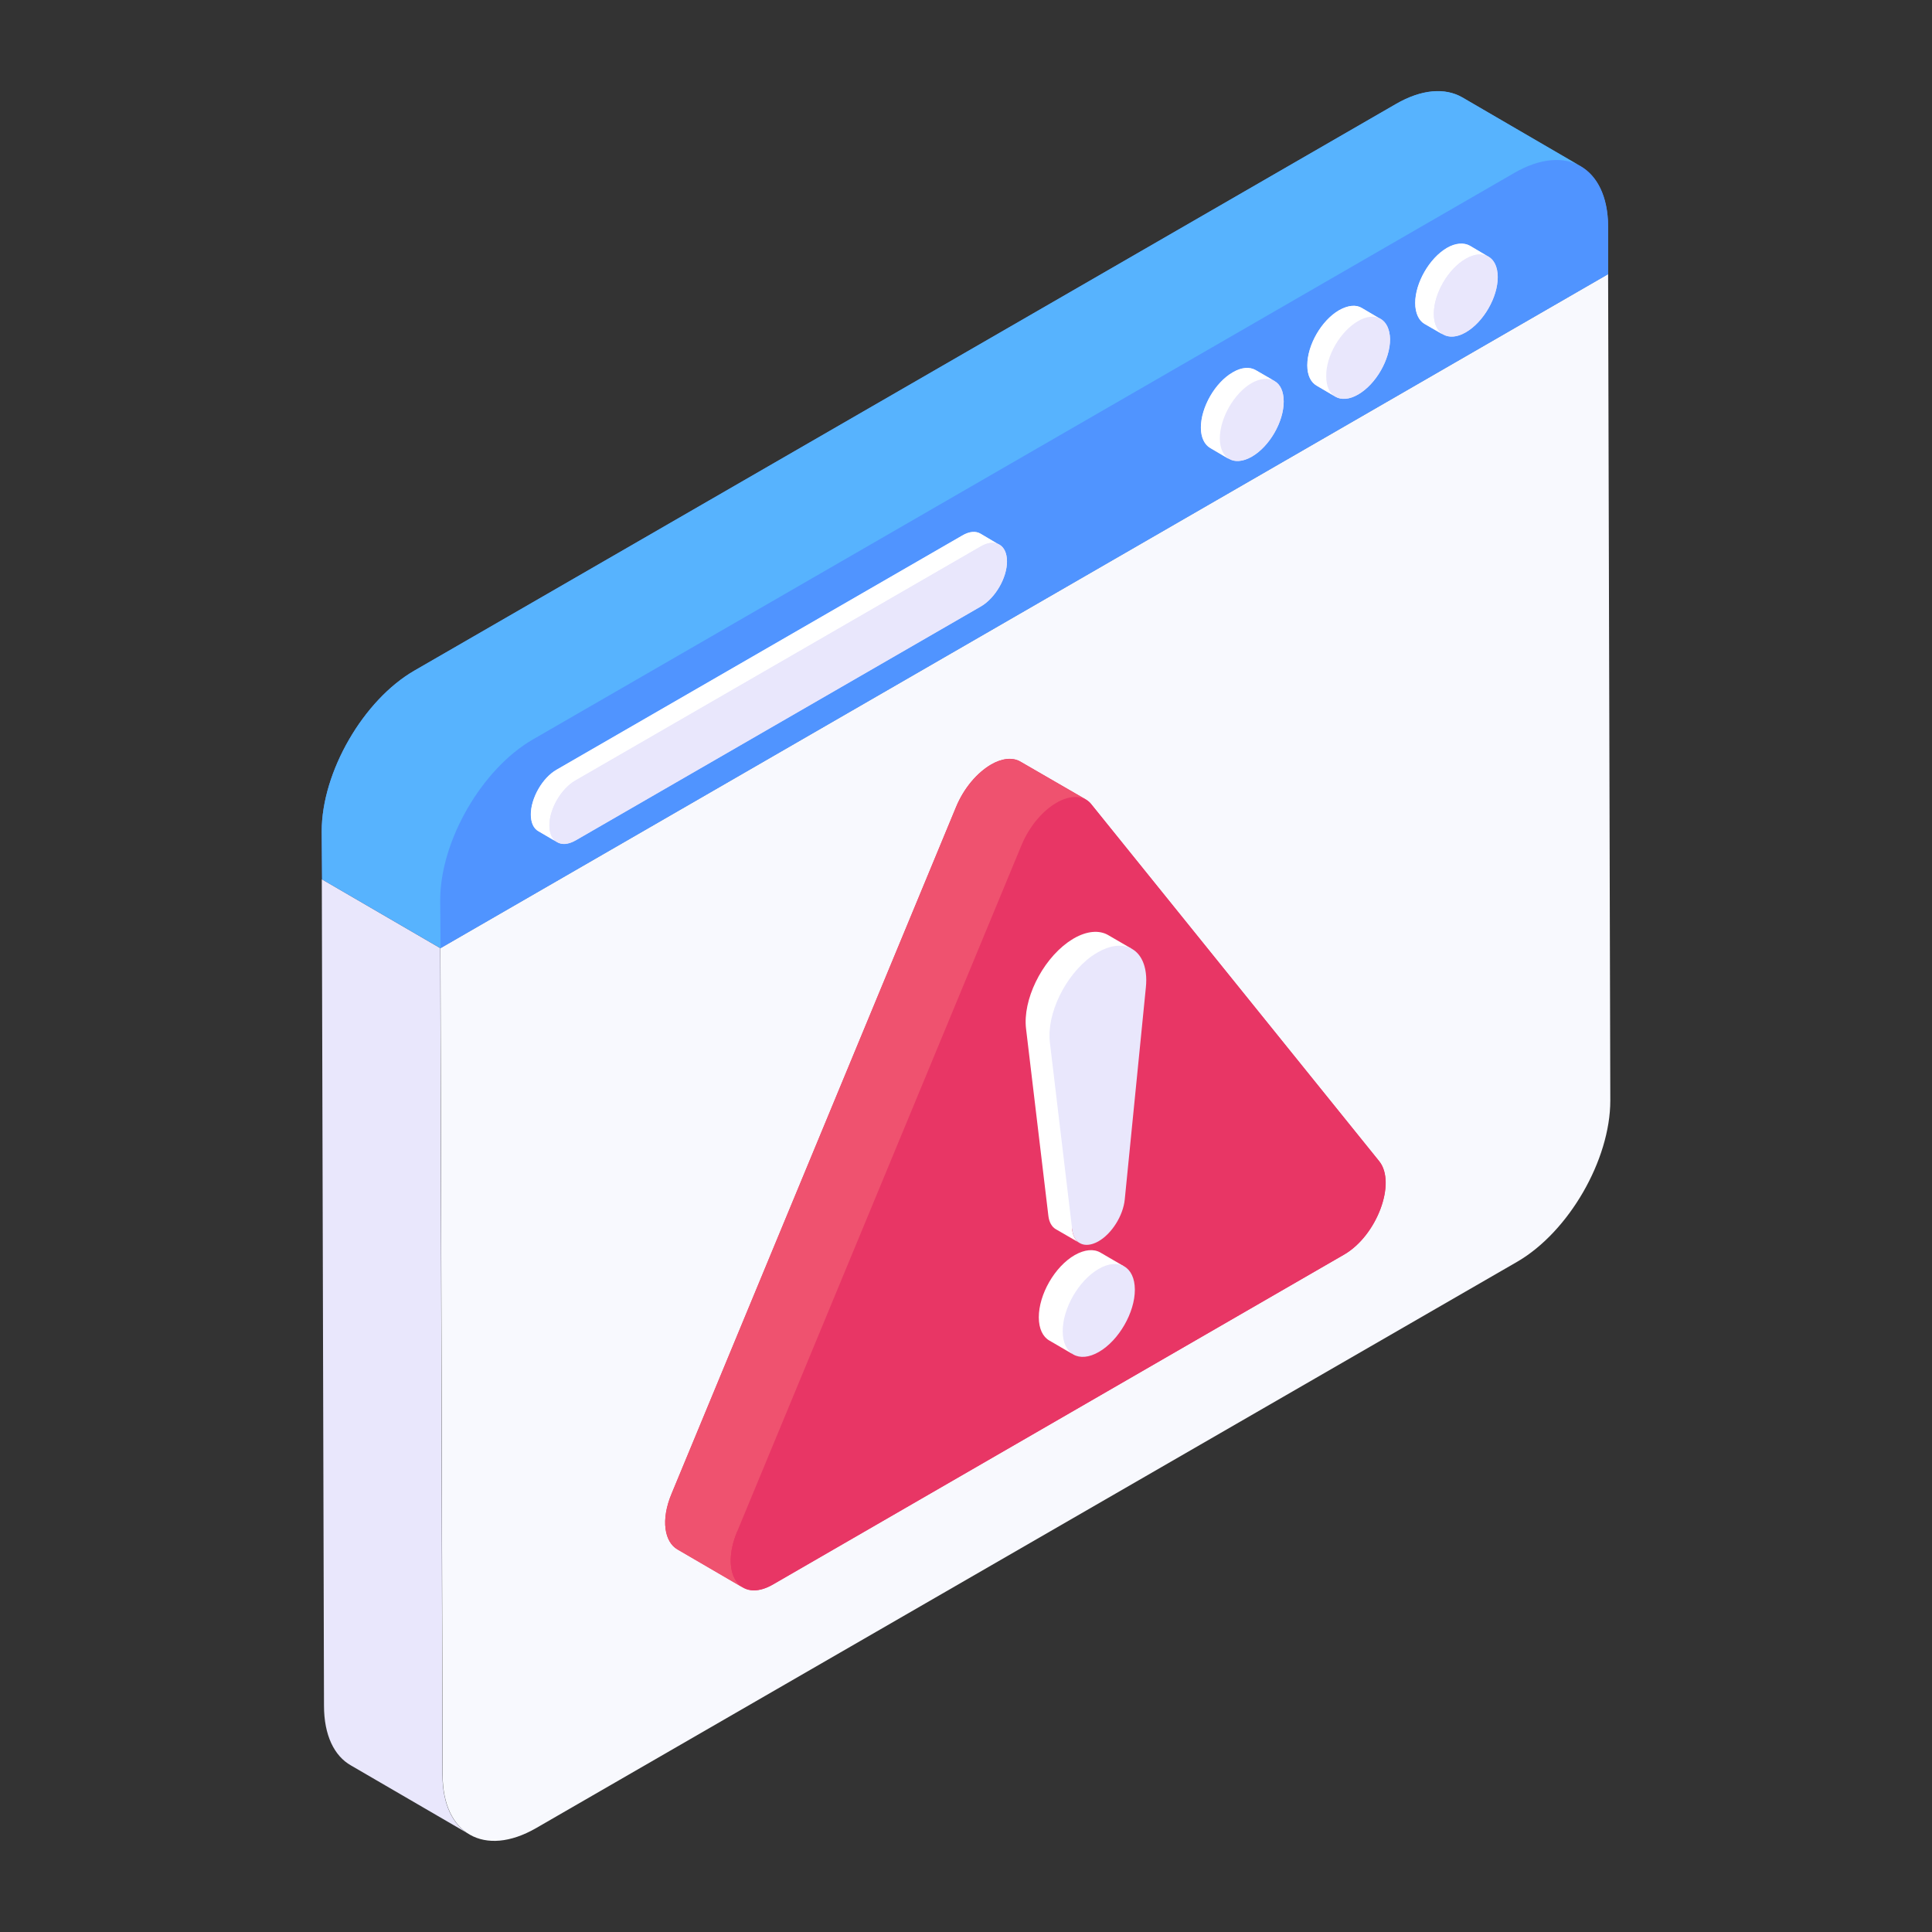
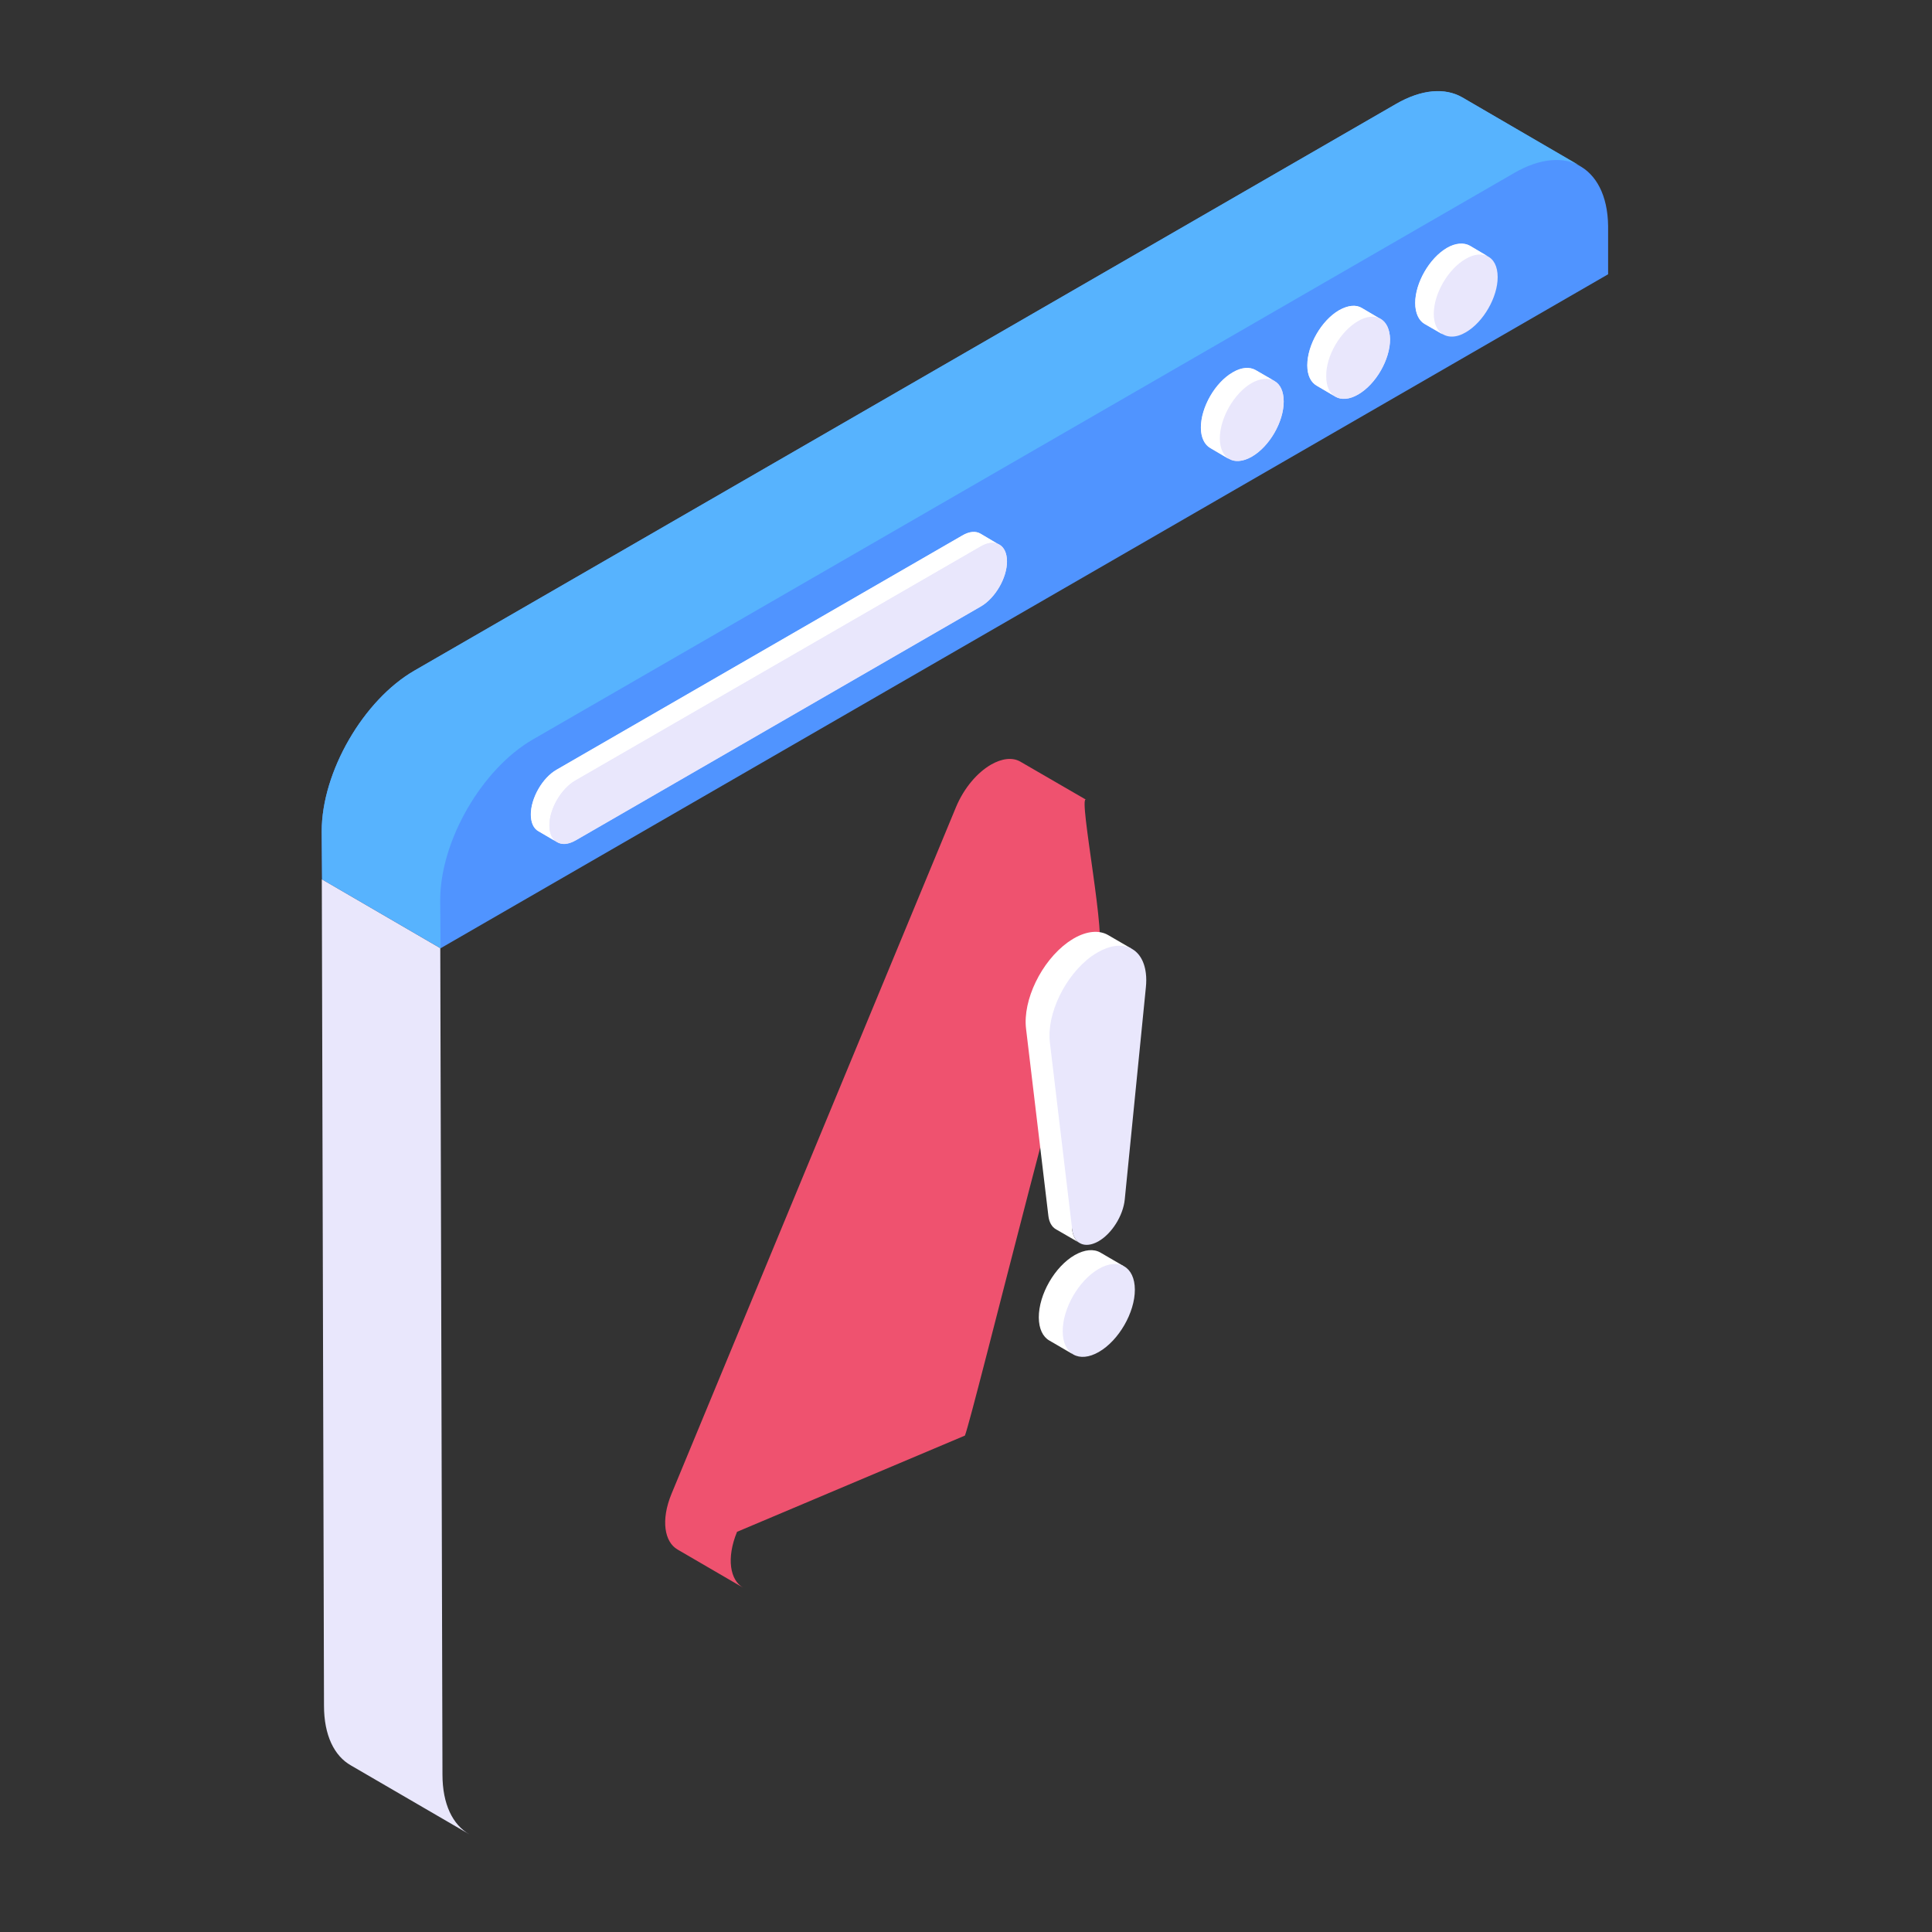
<svg xmlns="http://www.w3.org/2000/svg" id="Layer_1" viewBox="0 0 53 53">
  <rect x="0" y="0" width="53" height="53" fill="#333333" stroke="none" />
  <g id="_x31_5">
    <path fill="#5094ff" d="M44.115,6.204v1.32L12.085,26.014l-3.25-1.89l-0.01-1.32c0-1.62,1.14-3.6,2.55-4.41L38.295,2.854c0.71-0.41,1.35-0.45,1.82-0.18l3.17,1.85C43.785,4.774,44.105,5.354,44.115,6.204z" />
    <g>
      <path fill="#e9e7fc" d="M12.878,50.321l-3.25-1.89c-0.46-0.26-0.74-0.83-0.74-1.64L8.828,24.121l3.25,1.89l0.06,22.67C12.138,49.491,12.418,50.061,12.878,50.321z" />
-       <path fill="#f8f9fe" d="M44.175,30.191c0,1.63-1.14,3.6-2.55,4.42L14.703,50.152c-1.41,0.81-2.56,0.16-2.56-1.46l-0.06-22.681L44.115,7.52L44.175,30.191z" />
-       <path fill="#5094ff" d="M44.115,6.2v1.32L12.083,26.011l-0.01-1.31c0-1.63,1.14-3.6,2.55-4.42L41.545,4.74C42.955,3.92,44.105,4.58,44.115,6.2z" />
      <path fill="#57b3fe" d="M43.366,4.561c-0.46-0.27-1.11-0.23-1.82,0.18l-26.92,15.54c-1.41,0.81-2.55,2.79-2.55,4.41l0.01,1.32l-3.25-1.89l-0.01-1.32c0-1.62,1.14-3.6,2.55-4.41l26.92-15.54c0.71-0.41,1.35-0.45,1.82-0.18L43.366,4.561z" />
    </g>
    <g>
      <path fill="#e9e7fc" d="M37.875 8.754c.15.09.25.28.26.55 0 .56-.39 1.24-.88 1.52-.24.14-.46.15-.62.06l-.03-.02-.02-.01-.46-.27c-.16-.09-.26-.28-.26-.56 0-.56.39-1.23.87-1.51.25-.14.47-.16.63-.06l.44.26L37.875 8.754zM27.625 15.404c0 .45-.32 1-.71 1.23l-11.12 6.42c-.21.12-.39.13-.52.04l-.5-.29c-.13-.07-.21-.23-.21-.46 0-.45.32-1.01.71-1.23l11.12-6.42c.2-.12.38-.13.51-.05l.45.27c.01 0 .01 0 .02.01s.03.01.04.02C27.545 15.014 27.625 15.174 27.625 15.404zM34.965 10.454c.16.09.25.28.25.56 0 .56-.39 1.23-.87 1.51-.26.15-.5.16-.66.04.01.02.02.02.03.03l-.51-.3c-.16-.09-.26-.29-.26-.56 0-.56.39-1.24.88-1.52.24-.14.46-.15.62-.06l.48.28C34.945 10.444 34.955 10.444 34.965 10.454zM41.085 7.604c0 .55-.39 1.23-.87 1.51-.27.16-.51.15-.67.03.01.02.03.03.05.04l-.52-.3c-.15-.09-.25-.29-.25-.57 0-.55.39-1.23.87-1.51.24-.14.47-.15.63-.06l.47.28C40.975 7.104 41.085 7.304 41.085 7.604z" />
    </g>
    <g>
      <path fill="#fff" d="M27.412,14.943c-0.13-0.08-0.31-0.07-0.51,0.05L15.791,21.413c-0.4,0.22-0.72,0.78-0.72,1.23c0,0.23,0.08,0.39,0.21,0.46l-0.51-0.3c-0.13-0.07-0.21-0.23-0.21-0.46c0-0.45,0.32-1.01,0.71-1.23l11.121-6.42c0.2-0.12,0.38-0.13,0.51-0.05L27.412,14.943z" />
      <path fill="#e9e7fc" d="M27.623,15.4c0,0.45-0.32,1-0.71,1.23l-11.121,6.42c-0.4,0.23-0.72,0.05-0.72-0.41c0-0.45,0.32-1,0.71-1.23l11.121-6.42C27.303,14.76,27.623,14.94,27.623,15.4z" />
    </g>
    <path fill="#e9e7fc" d="M34.336 10.513c.485-.28.878-.055.88.501.002.556-.39 1.234-.874 1.514-.484.279-.878.055-.879-.502C33.461 11.471 33.852 10.793 34.336 10.513zM37.251 8.806c.485-.28.878-.055.88.501.002.556-.39 1.234-.874 1.514-.484.279-.878.055-.879-.502C36.376 9.764 36.767 9.086 37.251 8.806z" />
    <g>
      <path fill="#fff" d="M34.443 10.15l.52.3c-.16-.09-.38-.08-.63.06-.48.28-.87.96-.87 1.52 0 .27.1.47.25.56l-.51-.3c-.16-.09-.26-.29-.26-.56 0-.56.39-1.24.88-1.52C34.063 10.07 34.283 10.06 34.443 10.15zM37.362 8.45l.51.3c-.16-.1-.38-.08-.62.06-.48.28-.88.95-.87 1.51 0 .28.09.47.25.56l-.51-.3c-.16-.09-.26-.28-.26-.56 0-.56.39-1.23.87-1.51C36.982 8.37 37.202 8.35 37.362 8.45zM40.832 7.04c-.16-.09-.38-.08-.62.06-.49.28-.88.96-.88 1.51 0 .28.1.47.26.57l-.52-.3c-.15-.09-.25-.29-.25-.57 0-.55.39-1.23.87-1.51.24-.14.47-.15.63-.06L40.832 7.04z" />
      <g>
-         <path fill="#e9e7fc" d="M40.208,7.099c0.485-0.28,0.878-0.055,0.88,0.501c0.002,0.556-0.39,1.234-0.874,1.514c-0.484,0.279-0.878,0.055-0.879-0.502C39.333,8.056,39.724,7.379,40.208,7.099z" />
-       </g>
+         </g>
    </g>
    <g>
-       <path fill="#e83665" d="M36.875,34.414l-15.68,9.06c-0.37,0.21-0.68,0.19-0.88,0.02c0.02,0.03,0.04,0.04,0.07,0.06l-1.8-1.05c-0.35-0.2-0.47-0.8-0.16-1.53l7.8-18.83c0.22-0.54,0.59-0.95,0.96-1.17c0.29-0.17,0.59-0.21,0.81-0.08l1.8,1.04c0.06,0.04,0.11,0.08,0.15,0.14l7.89,9.78C38.315,32.444,37.775,33.894,36.875,34.414z" />
-     </g>
+       </g>
    <g>
      <g>
        <path fill="#ef526f" d="M29.791,21.937c-0.22-0.128,0.616,4.019,0.322,4.188c-0.37,0.214-3.423,12.718-3.643,13.257l-6.251,2.64c-0.3,0.731-0.188,1.327,0.166,1.532l-1.799-1.047c-0.354-0.204-0.466-0.801-0.163-1.531l7.801-18.831c0.223-0.536,0.59-0.954,0.96-1.168c0.294-0.169,0.587-0.211,0.807-0.083L29.791,21.937z" />
-         <path fill="#e83665" d="M28.984,22.021c0.37-0.214,0.741-0.223,0.965,0.056l7.883,9.776c0.479,0.596-0.062,2.045-0.96,2.564l-15.682,9.054c-0.896,0.517-1.445-0.303-0.971-1.449l7.802-18.833C28.244,22.652,28.614,22.234,28.984,22.021z" />
      </g>
    </g>
    <g>
      <g>
        <path fill="#fff" d="M28.76 33.356l-.613-5.137c-.093-.784.42-1.844 1.146-2.369.056-.039.111-.074.165-.107.364-.209.701-.232.944-.09l.654.38c-.244-.142-.156 1.358-.521 1.566-.053.032-.455.676-.511.715-.726.524.295-.401.39.381l-1.001 5.04c.021.174.095.302.206.364l-.654-.378C28.855 33.658 28.781 33.53 28.76 33.356zM30.187 34.361L30.841 34.742c-.179-.104-.087 1.302-.361 1.462-.548.316-.987-.229-.985.399 0 .313-.232.451-.054.553l-.654-.381c-.179-.102-.288-.322-.29-.633-.002-.631.438-1.397.986-1.712C29.76 34.273 30.008 34.257 30.187 34.361z" />
        <g>
          <path fill="#e9e7fc" d="M30.114,26.125c0.66-0.381,1.234-0.147,1.32,0.576c0.015,0.117,0.014,0.249,0.001,0.378l-0.58,5.826c-0.045,0.448-0.357,0.937-0.717,1.145c-0.03,0.017-0.061,0.033-0.092,0.046c-0.336,0.146-0.591-0.014-0.632-0.36l-0.613-5.138c-0.094-0.783,0.421-1.844,1.146-2.367C30.004,26.192,30.059,26.156,30.114,26.125z" />
        </g>
      </g>
    </g>
    <g>
      <path fill="#e9e7fc" d="M30.139,34.81c0.547-0.316,0.991-0.061,0.993,0.569c0.002,0.626-0.44,1.393-0.986,1.708c-0.548,0.316-0.991,0.061-0.993-0.566C29.151,35.892,29.591,35.127,30.139,34.81z" />
    </g>
  </g>
</svg>